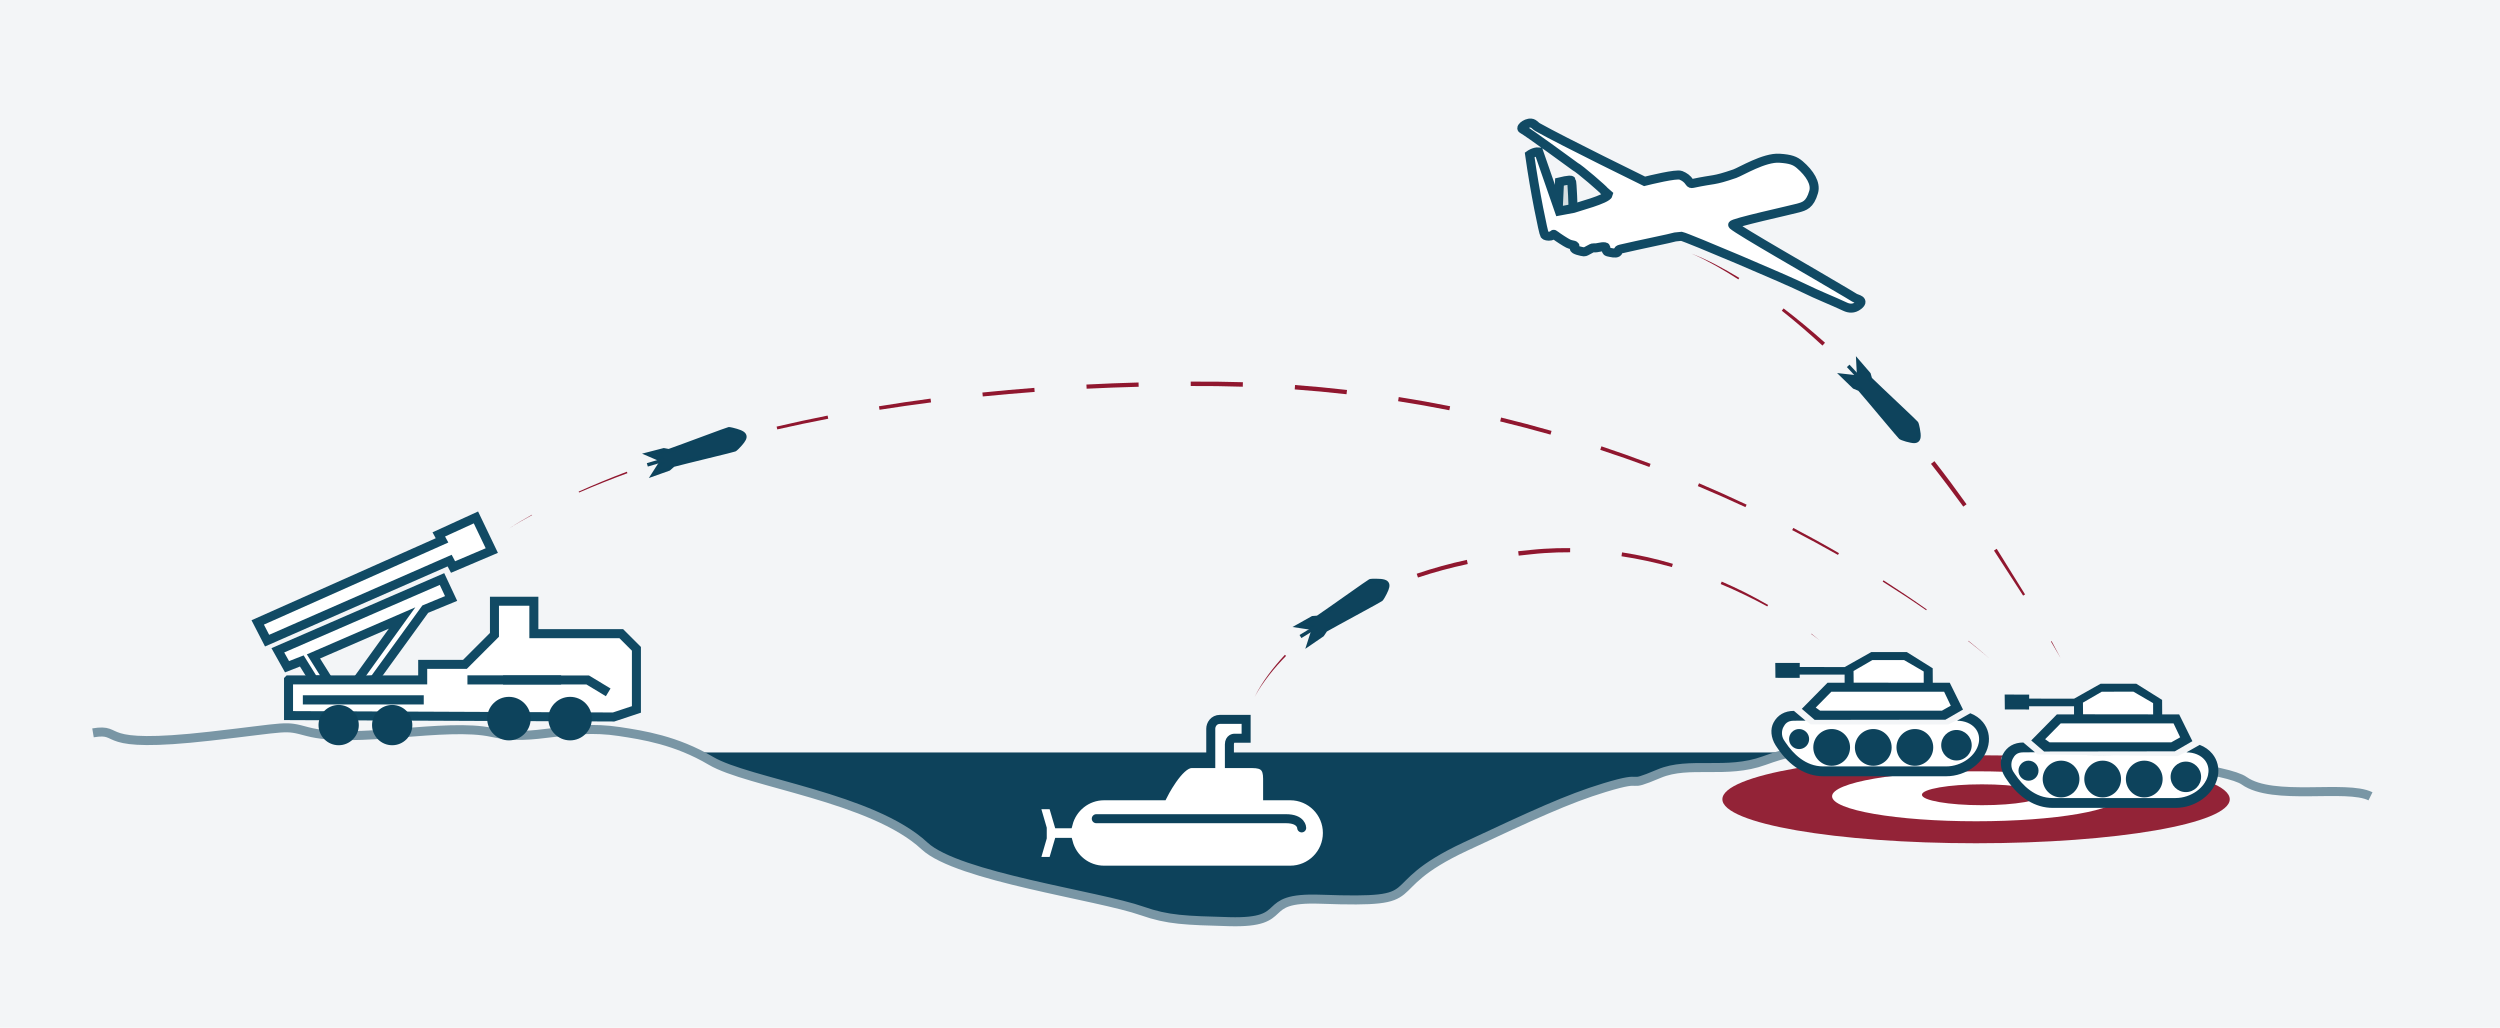
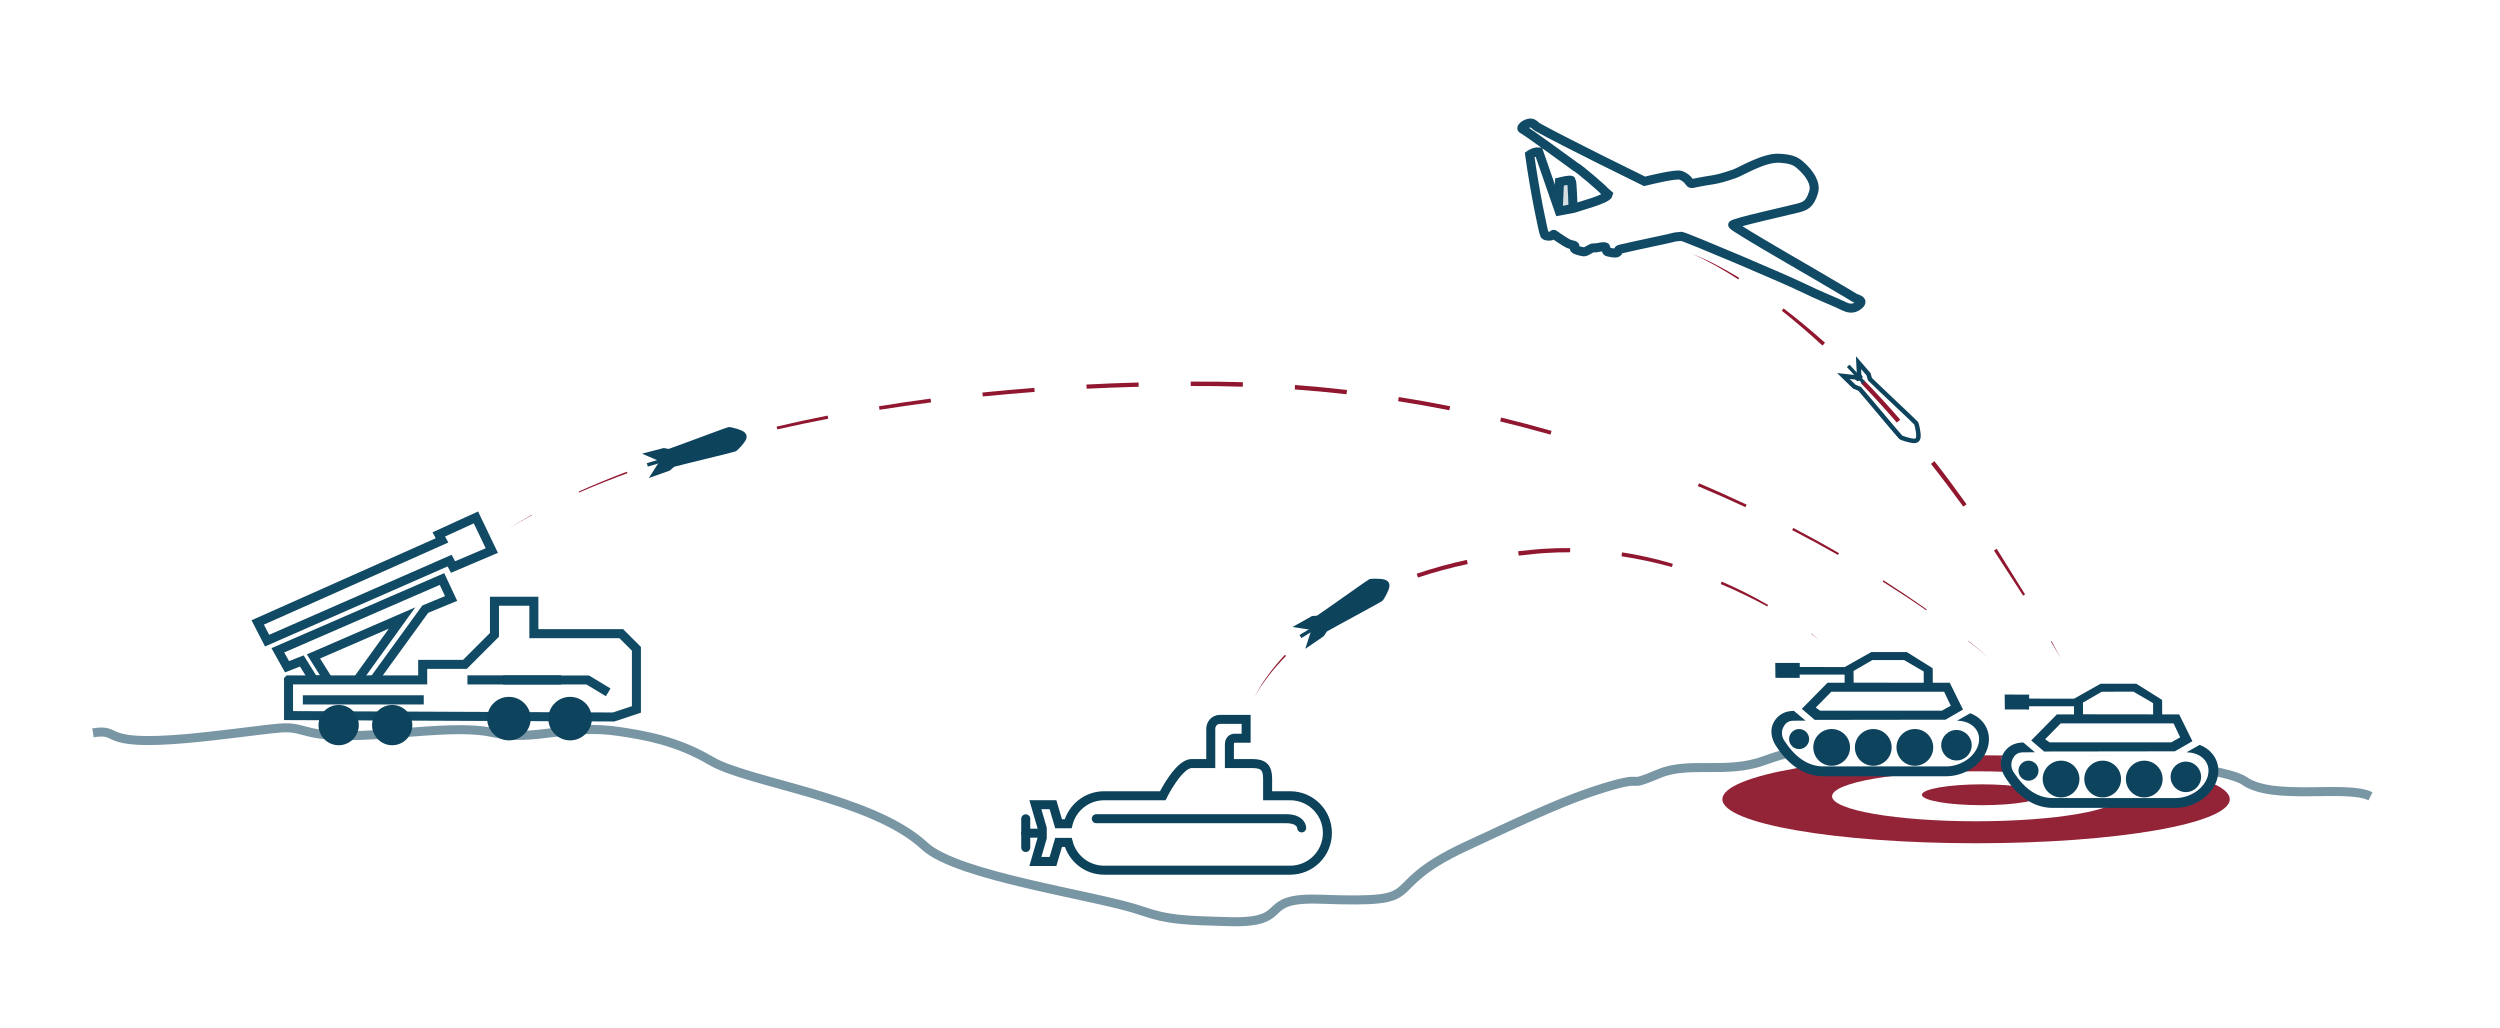
<svg xmlns="http://www.w3.org/2000/svg" id="Ebene_2" data-name="Ebene 2" viewBox="0 0 1920 789.268">
  <defs>
    <style>
      .cls-1 {
        fill: #d4dde0;
      }

      .cls-1, .cls-2, .cls-3, .cls-4, .cls-5, .cls-6, .cls-7 {
        stroke-width: 6.93px;
      }

      .cls-1, .cls-2, .cls-5, .cls-6, .cls-7 {
        stroke-miterlimit: 10;
      }

      .cls-1, .cls-6, .cls-7 {
        stroke: #114a64;
      }

      .cls-2 {
        stroke: #7996a5;
      }

      .cls-2, .cls-4, .cls-6 {
        fill: none;
      }

      .cls-8 {
        fill: #0e435c;
      }

      .cls-3 {
        fill: #aebfc7;
      }

      .cls-3, .cls-4 {
        stroke-linecap: round;
        stroke-linejoin: round;
      }

      .cls-3, .cls-4, .cls-5 {
        stroke: #0d425b;
      }

      .cls-9 {
        fill: #90172f;
      }

      .cls-10 {
        fill: #0d435c;
      }

      .cls-11, .cls-5, .cls-7 {
        fill: #fff;
      }

      .cls-12 {
        fill: #f3f5f7;
      }

      .cls-13 {
        fill: #0d425b;
      }

      .cls-14 {
        fill: #932337;
      }
    </style>
  </defs>
-   <rect class="cls-12" x="-15.585" y="-12.155" width="1959.644" height="822.723" />
-   <path class="cls-13" d="M546.085,584.371c28.309,16.764,124.009,28.08,163.985,65.334,25.449,23.716,133.353,37.997,167.203,49.941,6.751,2.382,12.811,3.974,19.224,5.091l73.45.42c13.858-5.21,7.523-15.882,44.22-14.556,88.85,3.21,39.571-6.975,111.531-40.569,52-24.276,77.999-36.414,106.533-45.101,35.142-10.699,13.255,1.34,42.099-10.813,22.833-9.62,51.618.609,80.564-9.959,8.008-2.924,14.736-4.906,20.729-6.241h-841.717c4.016,1.907,8.078,4.026,12.178,6.454Z" />
  <path class="cls-2" d="M71.42,562.827c24.391-4.065-.514,12.843,90.053,2.546,61.802-7.026,56.292-8.415,74.576-3.524,36.591,9.789,106.538-7.208,141.959.72,33.435,7.484,57.122-6.92,97.657-.75,17.975,2.736,43.529,6.626,70.42,22.551,28.309,16.764,124.009,28.081,163.985,65.334,25.449,23.716,133.353,37.997,167.204,49.941,19.547,6.897,33.223,7.269,66.809,8.2,49.956,1.385,20.139-19.05,70.085-17.245,88.85,3.21,39.571-6.975,111.531-40.569,52-24.276,77.999-36.414,106.533-45.101,35.142-10.699,13.255,1.34,42.099-10.813,22.833-9.62,51.618.609,80.565-9.959,31.823-11.619,43.493-8.426,68.773-8.426,5.568,0,32.082,8.849,51.762,16.401,19.027,7.301,76.77-7.187,93.357-7.949,73.502-3.377,143.421,7.375,154.685,15.406,22.237,15.855,78.568,2.775,97.054,11.972" />
  <g>
    <path class="cls-9" d="M1298.989,194.788c3.241,1.146,6.4,2.519,9.535,3.935,3.134,1.42,6.212,2.961,9.269,4.543,3.058,1.581,6.072,3.242,9.071,4.934,2.995,1.697,5.956,3.454,8.903,5.235l-.712,1.13c-2.882-1.859-5.781-3.695-8.716-5.472-2.938-1.771-5.894-3.515-8.896-5.178-2.999-1.667-6.03-3.279-9.093-4.83-3.071-1.533-6.168-3.025-9.361-4.297Z" />
    <path class="cls-9" d="M1369.785,236.869c10.948,8.363,21.555,17.174,31.831,26.354l-1.976,2.176c-10.081-9.293-20.465-18.264-31.219-26.776l1.364-1.754Z" />
    <path class="cls-9" d="M1431.418,291.852c9.604,9.878,18.915,20.037,27.958,30.426l-2.599,2.255c-8.973-10.372-18.212-20.512-27.74-30.374l2.38-2.308Z" />
    <path class="cls-9" d="M1485.637,354.168c4.24,5.425,8.44,10.881,12.539,16.412,4.106,5.526,8.151,11.096,12.139,16.707l-2.504,1.796c-4.026-5.557-8.11-11.071-12.252-16.54-4.15-5.463-8.316-10.913-12.568-16.296l2.645-2.079Z" />
    <polygon class="cls-9" points="1533.468 421.47 1555.251 456.524 1553.751 457.438 1531.386 422.844 1533.468 421.47" />
    <polygon class="cls-9" points="1575.618 492.398 1582.554 505.408 1575.123 492.678 1575.618 492.398" />
  </g>
  <path class="cls-14" d="M1712.448,613.832c0,18.667-87.236,33.792-194.844,33.792-107.578,0-194.813-15.125-194.813-33.792s87.235-33.808,194.813-33.808c107.608,0,194.844,15.141,194.844,33.808" />
  <path class="cls-11" d="M1628.204,611.552c0,10.578-49.514,19.178-110.572,19.178s-110.603-8.6-110.603-19.178c0-10.61,49.544-19.194,110.603-19.194s110.572,8.584,110.572,19.194" />
  <path class="cls-14" d="M1568.325,610.371c0,4.432-20.682,8.024-46.15,8.024s-46.149-3.592-46.149-8.024c0-4.415,20.682-8.007,46.149-8.007s46.15,3.592,46.15,8.007" />
  <g>
    <polygon class="cls-11" points="1598.275 548.873 1599.297 537.951 1614.713 529.696 1639.149 529.696 1655.44 538.082 1656.624 550.137 1598.275 548.873" />
    <polygon class="cls-11" points="1566.803 570.089 1580.201 552.607 1598.942 552.607 1623.377 552.607 1674.375 555.566 1678.737 567.9 1667.024 572.533 1566.803 570.089" />
    <path class="cls-11" d="M1556.638,572.533l8.16,6.848,107.55,1.363,14.141-6.936h0s10.988,4.582,10.606,14.51c-.382,9.928-6.875,25.583-25.202,27.11-18.327,1.527-102.712.382-102.712.382,0,0-23.674-7.255-32.074-32.074-2.074-6.127,19.531-11.203,19.531-11.203Z" />
    <g>
      <path class="cls-10" d="M1538.24,579.281c3.147-5.911,8.568-9.035,15.674-9.035l8.931,7.495-8.931.058c-5.066,0-6.791,2.443-8.121,4.947-1.255,2.348-1.689,6.395.325,9.728l1.485,2.22c5.58,8.304,15.122,18.205,28.894,18.205h94.34c11.789,0,23.006-8.057,25.003-17.964.843-4.169-.088-8.165-2.612-11.254-3.062-3.736-8.192-5.881-14.066-5.881l10.215-5.74c3.866,1.469,7.202,3.794,9.692,6.836,3.989,4.869,5.472,11.099,4.179,17.535-2.717,13.471-16.956,24.021-32.41,24.021h-94.34c-13.342,0-25.828-7.651-35.157-21.545l-1.519-2.257c-3.607-5.776-4.213-12.432-1.58-17.369Z" />
      <path class="cls-10" d="M1670.256,577.019l13.511-7.793-10.182-20.59h-13.026s-.063-11.112-.063-11.112l-19.841-12.427h-27.375s-20.403,11.501-20.403,11.501l-34.491-.068.025-3.09-18.821-.024.123,11.441,18.642.042-.02-2.499h34.515s.009,6.235.009,6.235h-13.139s-19.738,20.029-19.738,20.029l9.87,8.493,100.404-.138ZM1653.601,548.636h-1.345s-52.47-.066-52.47-.066l-.088-8.957,14.442-8.37,24.32-.045,15.12,8.797.022,8.642ZM1674.375,566.257l-6.813,3.832h-93.528s-3.38-2.379-3.38-2.379l11.968-12.144h86.659s5.094,10.691,5.094,10.691Z" />
      <path class="cls-10" d="M1678.738,584.908c6.456,0,11.711,5.255,11.711,11.715,0,6.456-5.255,11.711-11.711,11.711-6.46,0-11.715-5.255-11.715-11.711,0-6.46,5.255-11.715,11.715-11.715Z" />
      <path class="cls-10" d="M1660.906,598.301c0,7.783-6.331,14.114-14.114,14.114s-14.117-6.331-14.117-14.114c0-7.783,6.334-14.117,14.117-14.117s14.114,6.334,14.114,14.117Z" />
      <path class="cls-10" d="M1628.963,598.301c0,7.783-6.334,14.114-14.117,14.114-7.783,0-14.114-6.331-14.114-14.114,0-7.783,6.331-14.117,14.114-14.117s14.117,6.334,14.117,14.117Z" />
      <path class="cls-10" d="M1582.903,584.184c7.783,0,14.114,6.334,14.114,14.117,0,7.783-6.331,14.114-14.114,14.114-7.783,0-14.117-6.331-14.117-14.114s6.334-14.117,14.117-14.117Z" />
      <path class="cls-10" d="M1557.887,599.59c-4.247,0-7.701-3.455-7.701-7.701,0-4.25,3.455-7.705,7.701-7.705,4.25,0,7.705,3.455,7.705,7.705,0,4.247-3.455,7.701-7.705,7.701Z" />
    </g>
  </g>
  <g>
    <polygon class="cls-11" points="1422.094 524.585 1423.116 513.663 1438.533 505.408 1462.968 505.408 1479.259 513.794 1480.444 525.848 1422.094 524.585" />
    <polygon class="cls-11" points="1390.622 545.801 1404.021 528.319 1422.761 528.319 1447.197 528.319 1498.194 531.277 1502.556 543.612 1490.843 548.244 1390.622 545.801" />
    <path class="cls-11" d="M1380.458,548.244l10.047,8.099,105.663.112,14.141-6.936h0s10.988,4.582,10.606,14.51c-.382,9.928-6.875,25.583-25.202,27.11-18.327,1.527-102.712.382-102.712.382,0,0-23.674-7.255-32.074-32.074-2.074-6.127,19.531-11.203,19.531-11.203Z" />
    <g>
      <path class="cls-10" d="M1362.06,554.993c3.147-5.911,8.568-9.035,15.674-9.035l8.931,7.495-8.931.058c-5.066,0-6.791,2.443-8.121,4.947-1.255,2.348-1.689,6.395.325,9.728l1.485,2.22c5.58,8.304,15.122,18.205,28.894,18.205h94.34c11.789,0,23.006-8.057,25.003-17.964.843-4.169-.088-8.165-2.612-11.254-3.062-3.736-8.192-5.881-14.066-5.881l10.215-5.74c3.866,1.469,7.202,3.794,9.692,6.836,3.989,4.869,5.472,11.099,4.179,17.535-2.717,13.471-16.956,24.021-32.41,24.021h-94.34c-13.342,0-25.828-7.651-35.157-21.545l-1.519-2.257c-3.607-5.776-4.213-12.432-1.58-17.369Z" />
      <path class="cls-10" d="M1494.075,552.731l13.511-7.793-10.182-20.59h-13.026s-.063-11.112-.063-11.112l-19.841-12.427h-27.375s-20.403,11.501-20.403,11.501l-34.491-.068.025-3.09-18.821-.024.123,11.441,18.642.042-.02-2.499h34.515s.009,6.235.009,6.235h-13.139s-19.738,20.029-19.738,20.029l9.87,8.493,100.404-.138ZM1477.421,524.347h-1.345s-52.47-.066-52.47-.066l-.088-8.957,14.442-8.37,24.32-.045,15.12,8.797.022,8.642ZM1498.194,541.969l-6.813,3.832h-93.528s-3.38-2.379-3.38-2.379l11.968-12.144h86.659s5.094,10.691,5.094,10.691Z" />
      <path class="cls-10" d="M1502.558,560.62c6.456,0,11.711,5.255,11.711,11.715,0,6.456-5.255,11.711-11.711,11.711-6.46,0-11.715-5.255-11.715-11.711,0-6.46,5.255-11.715,11.715-11.715Z" />
      <path class="cls-10" d="M1484.725,574.013c0,7.783-6.331,14.114-14.114,14.114-7.783,0-14.117-6.331-14.117-14.114,0-7.783,6.334-14.117,14.117-14.117s14.114,6.334,14.114,14.117Z" />
      <path class="cls-10" d="M1452.782,574.013c0,7.783-6.334,14.114-14.117,14.114-7.783,0-14.114-6.331-14.114-14.114,0-7.783,6.331-14.117,14.114-14.117,7.783,0,14.117,6.334,14.117,14.117Z" />
-       <path class="cls-10" d="M1406.722,559.895c7.783,0,14.114,6.334,14.114,14.117,0,7.783-6.331,14.114-14.114,14.114-7.783,0-14.117-6.331-14.117-14.114,0-7.783,6.334-14.117,14.117-14.117Z" />
+       <path class="cls-10" d="M1406.722,559.895c7.783,0,14.114,6.334,14.114,14.117,0,7.783-6.331,14.114-14.114,14.114-7.783,0-14.117-6.331-14.117-14.114,0-7.783,6.334-14.117,14.117-14.117" />
      <path class="cls-10" d="M1381.706,575.302c-4.247,0-7.701-3.455-7.701-7.701,0-4.25,3.455-7.705,7.701-7.705,4.25,0,7.705,3.455,7.705,7.705,0,4.247-3.455,7.701-7.705,7.701Z" />
    </g>
  </g>
  <g>
    <path class="cls-1" d="M1208.153,160.72s-.624-21.117-1.374-22.091c-.75-.975-9.087,1.097-9.087,1.097l-1.13,24.293,11.592-3.298Z" />
    <path class="cls-7" d="M1426.985,234.764c-3.318,2.489-6.751,2.275-9.974.759-9.514-4.488-21.428-9.123-30.85-13.825-13.856-6.91-89.906-39.133-94.773-40.203l-4.728.468c-2.823.928-27.365,5.883-42.01,9.305-3.062.716-1.171,1.747-2.456,2.62-1.465.996-4.608.175-7.534-.468-1.693-.372-.819-3.653-1.924-3.827-3.213-.515-5.634,1.092-8.875.733-1.585-.179-5.729,3.221-7.326,3.101-1.684-.138-8.196-1.603-7.43-2.917,1.7-2.915-1.172-1.737-4.731-3.443-1.986-.948-7.997-4.854-9.72-6.238-2.33-1.872-.865-.255-3.78.416-1.861.428-4.17-.173-4.597-.825-.929-1.421-7.53-33.054-11.516-61.552,0,0,3.528-2.533,7.004-2.214,0,0,13.639,39.185,15.752,45.437l10.767-2.023c2.907-1.141,25.979-7.075,26.873-10.713l-3.008-2.64c-.352-.911-19.088-17.205-22.522-18.87,0,0-36.507-26.778-40.463-28.743-2.172-1.082,4.467-6.198,8.252-4.086,1.21.675,2.15,1.908,3.503,2.665,20.35,11.381,82.091,41.59,82.091,41.59,3.931-.981,24.374-6.001,27.83-4.646,2.771,1.084,5.105,2.752,6.706,5.29.645,1.034,1.313,1.207,2.489.954,17.623-3.774,14.819-1.531,32.241-7.464,4.962-1.793,22.677-12.667,34.37-11.886,8.512.568,11.969,1.863,15.516,4.898,7.789,6.663,12.641,14.476,10.698,21.031-2.867,10.067-7.288,10.959-11.887,12.29-4.594,1.332-51.833,11.685-50.265,13.084,5.424,4.798,61.146,36.418,87.656,52.274,1.987,1.191,3.99,2.352,5.944,3.589,1.729,1.104,8.353,1.828,2.677,6.079" />
  </g>
  <g>
    <path class="cls-5" d="M990.879,611.141h-17.35v-13.107c0-8.626-3.213-11.613-11.739-11.613h-17.609v-14.737c0-4.527,3.616-4.729,3.616-4.729h9.226v-14.484h-20.009c-4.904,0-7.142,4.149-7.142,7.142v26.807h-14.737c-9.908,0-22.166,24.72-22.166,24.72h-45.03c-13.328,0-24.444,9.179-27.612,21.501h-7.334l-4.295-14.644-13.515.025,5.267,18.145v7.257l-5.267,18.17h13.515l4.295-14.644h7.435c3.219,12.272,14.284,21.35,27.537,21.35h142.889c15.793,0,28.593-12.8,28.593-28.568.025-15.793-12.775-28.593-28.568-28.593" />
    <path class="cls-4" d="M841.947,628.761h145.695c12.053,0,12.053,7.052,12.053,7.052" />
    <line class="cls-3" x1="787.766" y1="639.869" x2="799.183" y2="639.869" />
    <line class="cls-3" x1="787.766" y1="650.887" x2="787.766" y2="628.852" />
  </g>
  <polygon class="cls-7" points="339.453 444.693 346.446 459.639 326.608 467.826 287.212 522.164 273.504 523.615 308.812 474.619 240.73 504.138 252.003 522.164 240.85 522.164 231.788 507.616 220.445 512.052 213.378 499.44 339.453 444.693" />
  <polygon class="cls-7" points="345.328 430.538 347.943 435.475 377.705 422.827 365.512 397.376 336.986 410.434 339.476 415.012 197.92 478.028 205.126 492.01 345.328 430.538" />
  <path class="cls-7" d="M221.59,522.164v27.402s249.645,1.083,249.645,1.083l17.536-5.809v-46.547s-11.637-11.637-11.637-11.637h-67.132v-24.925s-30.258,0-30.258,0v25.827s-22.669,22.669-22.669,22.669h-32.449s0,11.935,0,11.935h-103.035ZM236.049,537.559v-.122h85.932v.122h-85.932ZM362.452,522.228v-.124h65.028v.124h-65.028Z" />
  <polyline class="cls-6" points="386.353 522.228 451.381 522.228 467.102 531.73" />
  <path class="cls-10" d="M421.116,551.899c0,9.217,7.502,16.715,16.719,16.715,9.217,0,16.715-7.498,16.715-16.715,0-9.217-7.498-16.719-16.715-16.719s-16.719,7.502-16.719,16.719Z" />
  <path class="cls-10" d="M374.144,551.899c0,9.217,7.502,16.715,16.719,16.715s16.715-7.498,16.715-16.715c0-9.217-7.498-16.719-16.715-16.719s-16.719,7.502-16.719,16.719Z" />
  <path class="cls-10" d="M285.732,556.875c0,8.529,6.942,15.468,15.472,15.468,8.529,0,15.468-6.938,15.468-15.468s-6.938-15.472-15.468-15.472-15.472,6.942-15.472,15.472Z" />
  <path class="cls-10" d="M244.623,556.875c0,8.529,6.942,15.468,15.472,15.468,8.529,0,15.468-6.938,15.468-15.468,0-8.529-6.938-15.472-15.468-15.472-8.529,0-15.472,6.942-15.472,15.472Z" />
  <g>
    <path class="cls-9" d="M390.861,405.953c2.84-1.936,5.771-3.735,8.72-5.499,2.953-1.758,5.937-3.466,8.945-5.13l.142.26c-3.029,1.62-6.035,3.283-9.012,4.998-2.973,1.721-5.928,3.477-8.795,5.371Z" />
    <path class="cls-9" d="M444.402,377.542c12.184-5.462,24.545-10.528,37.029-15.27l.426,1.14c-12.514,4.601-24.91,9.526-37.136,14.85l-.319-.72Z" />
    <path class="cls-9" d="M519.229,348.999c12.702-4.129,25.515-7.915,38.388-11.474l.51,1.874c-12.876,3.453-25.673,7.195-38.398,11.168l-.5-1.568Z" />
    <path class="cls-9" d="M596.444,327.63c13.003-3.053,26.062-5.869,39.165-8.465l.471,2.42c-13.092,2.505-26.142,5.23-39.139,8.192l-.497-2.147Z" />
    <path class="cls-9" d="M675.037,312.022c13.181-2.161,26.391-4.158,39.637-5.888l.382,2.92c-13.217,1.727-26.419,3.571-39.584,5.661l-.435-2.693Z" />
    <path class="cls-9" d="M754.472,301.465c13.287-1.371,26.592-2.561,39.909-3.581l.235,3.11c-13.293.989-26.574,2.148-39.836,3.487l-.308-3.017Z" />
    <path class="cls-9" d="M834.368,295.33c13.338-.687,26.685-1.212,40.036-1.584l.088,3.291c-13.326.343-26.648.838-39.962,1.495l-.161-3.202Z" />
    <path class="cls-9" d="M914.465,293.082c6.676-.028,13.36-.049,20.043.034,6.683.075,13.365.217,20.045.426l-.112,3.459c-6.656-.223-13.315-.377-19.974-.465-6.659-.096-13.319-.088-19.987-.075l-.015-3.379Z" />
    <path class="cls-9" d="M994.593,295.699c13.33.993,26.639,2.26,39.916,3.799l-.377,3.285c-13.235-1.507-26.502-2.743-39.787-3.706l.248-3.378Z" />
    <path class="cls-9" d="M1074.235,304.933c13.202,2.084,26.361,4.438,39.467,7.061l-.614,3.083c-13.068-2.588-26.189-4.908-39.352-6.958l.5-3.186Z" />
    <path class="cls-9" d="M1152.844,320.665c12.986,3.157,25.908,6.578,38.755,10.26l-.818,2.866c-12.815-3.645-25.704-7.029-38.656-10.15l.72-2.977Z" />
-     <path class="cls-9" d="M1229.895,342.771c12.677,4.226,25.269,8.706,37.764,13.438l-.915,2.439c-12.491-4.643-25.075-9.033-37.742-13.169l.893-2.708Z" />
    <path class="cls-9" d="M1304.848,371.152c12.293,5.23,24.481,10.706,36.553,16.425l-.899,1.913c-12.081-5.632-24.275-11.021-36.571-16.164l.917-2.174Z" />
    <path class="cls-9" d="M1377.257,405.462c11.83,6.2,23.53,12.648,35.072,19.366l-.773,1.346c-11.6-6.573-23.321-12.93-35.162-19.054l.863-1.657Z" />
    <path class="cls-9" d="M1446.526,445.689c11.243,7.202,22.328,14.65,33.221,22.369l-.429.612c-10.96-7.601-22.106-14.929-33.407-22.009l.615-.972Z" />
    <path class="cls-9" d="M1511.751,492.127c5.352,4.312,10.658,8.688,15.771,13.281-5.174-4.523-10.536-8.825-15.943-13.062l.173-.218Z" />
  </g>
  <g>
    <g>
      <path class="cls-8" d="M505.211,359.531s2.128-3.331,2.275-3.57c.241-.405.31-.482,1.787-1.244l.03-1.161-.521-.994c-.851.097-.986.097-1.092.097h-.394l-.385-.173c-.212-.094-8.503-3.674-8.503-3.674l11.416-2.953,3.824.706c4.79-1.659,15.517-5.639,25.014-9.163,12.268-4.551,19.843-7.354,20.972-7.63l.203-.05.217-.001c.104,0,10.805,1.611,11.552,5.179.645,3.067-6.73,9.931-7.485,10.209-1.085.402-8.855,2.311-21.444,5.391-9.807,2.399-20.887,5.111-25.769,6.421l-3.358,2.937-11.06,3.933,2.72-4.258Z" />
      <path class="cls-10" d="M560.056,331.453c.363,0,9.459,1.907,9.857,3.802.391,1.864-6.222,8.166-6.389,8.228-2.082.772-37.997,9.302-47.453,11.869l-3.411,2.983-5.988,2.13s2.237-3.502,2.298-3.606c.027-.046.967-.536,2.009-1.068l.069-2.639-1.283-2.45c-1.004.123-1.895.225-2.074.225-.017,0-.027-.001-.031-.003-.109-.052-3.924-1.699-3.924-1.699l6.153-1.592,3.896.719c9.238-3.164,44.107-16.369,46.263-16.896.002-0.0.005-0.0.009-0M560.057,327.987h-.416l-.412.099c-1.17.286-7.026,2.444-21.119,7.673-9.233,3.426-19.627,7.282-24.595,9.017l-2.997-.553-.754-.139-.743.192-6.153,1.592-9.782,2.531,9.277,4.004c.001 0,3.554,1.534,3.864,1.672l0-0c.149.067.299.123.452.168-.286.237-.471.479-.674.82-.241.384-2.252,3.533-2.252,3.534l-5.439,8.516,9.52-3.386,5.988-2.13.623-.221.497-.435,2.806-2.454c5.041-1.339,15.792-3.97,25.336-6.305,14.502-3.548,20.521-5.035,21.647-5.453.383-.142,1.291-.477,4.781-4.376,3.167-3.54,4.231-5.729,3.794-7.812-.559-2.666-3.336-4.014-7.333-5.218-1.593-.48-4.932-1.337-5.914-1.338h0Z" />
    </g>
    <rect class="cls-8" x="496.781" y="353.147" width="17.633" height="2.724" transform="translate(-79.977 158.531) rotate(-16.533)" />
  </g>
  <g>
    <g>
-       <path class="cls-8" d="M1469.963,338.603c-2.671,0-9.442-2.083-10.226-2.824-.842-.796-5.984-6.91-14.305-16.82-6.5-7.742-13.845-16.49-17.184-20.292l-4.12-1.711-8.421-8.178,5.021.555s3.946.436,4.212.461c.466.034.565.062,1.904,1.051l1.055-.487.658-.903c-.724-1.122-.758-1.267-.758-1.735-.009-.21-.467-9.227-.467-9.227l7.699,8.928,1.061,3.742c3.611,3.565,11.939,11.434,19.312,18.401,9.494,8.971,15.352,14.514,16.098,15.403.826.981,2.079,8.18,1.834,10.549-.118,1.146-.489,1.95-1.135,2.456-.542.425-1.275.632-2.24.632Z" />
      <path class="cls-10" d="M1429.32,283.447l4.151,4.813,1.08,3.812c6.926,6.884,34.2,32.308,35.626,34.007.114.136,2.498,9.321.958,10.529-.236.185-.646.263-1.171.263-2.815,0-8.926-2.248-9.035-2.351-1.614-1.525-25.158-29.956-31.644-37.3l-4.185-1.739-4.56-4.428s4.131.456,4.251.465c.053.004.908.63,1.847,1.329l2.397-1.106,1.629-2.234c-.606-.924-1.13-1.739-1.131-1.79-.002-.121-.213-4.271-.213-4.271M1425.345,273.533l.514,10.091c0,0.0.19,3.728.21,4.185.003.179.014.34.037.494-.333-.146-.628-.205-1.018-.235-.44-.045-4.168-.457-4.169-.457l-10.043-1.109,7.249,7.039,4.56,4.428.474.46.61.253,3.442,1.43c3.433,3.929,10.553,12.408,16.872,19.935,9.597,11.43,13.592,16.167,14.465,16.992,1.333,1.261,8.823,3.297,11.415,3.297,1.368,0,2.451-.328,3.31-1.002,1.018-.799,1.62-2.022,1.788-3.635.164-1.575-.039-3.765-.619-6.695-.839-4.232-1.197-4.659-1.611-5.153-.771-.919-5.299-5.216-16.228-15.542-7.157-6.762-15.213-14.374-18.967-18.06l-.831-2.933-.209-.738-.501-.581-4.151-4.813-6.599-7.651h0Z" />
    </g>
    <rect class="cls-8" x="1424.042" y="278.64" width="2.724" height="17.633" transform="translate(184.247 1045.043) rotate(-42.801)" />
  </g>
  <g>
    <path class="cls-9" d="M963.602,535.181c1.401-3.011,3.077-5.887,4.824-8.713,1.753-2.824,3.64-5.565,5.607-8.247,1.981-2.671,4.03-5.294,6.169-7.843,1.051-1.291,2.169-2.523,3.251-3.788l3.356-3.698.879.844-3.433,3.583c-1.108,1.227-2.255,2.422-3.333,3.677-2.196,2.477-4.304,5.03-6.348,7.635-2.022,2.622-3.985,5.291-5.844,8.035-1.843,2.752-3.619,5.56-5.128,8.516Z" />
    <path class="cls-9" d="M1016.867,476.624c10.824-7.788,22.31-14.648,34.222-20.648l1.211,2.457c-11.891,5.745-23.379,12.349-34.233,19.888l-1.201-1.697Z" />
    <path class="cls-9" d="M1088.012,440.63c12.628-4.292,25.508-7.815,38.527-10.675l.698,3.225c-12.924,2.765-25.709,6.187-38.241,10.37l-.984-2.92Z" />
    <path class="cls-9" d="M1165.95,423.338l9.938-1.024c3.306-.367,6.642-.629,9.972-.845,6.664-.425,13.344-.6,20.019-.531l-.026,3.21c-6.598-.036-13.195.168-19.776.62-3.291.23-6.572.501-9.861.886l-9.862,1.072-.406-3.387Z" />
    <path class="cls-9" d="M1245.753,424.223c6.594,1.015,13.152,2.25,19.66,3.707,6.502,1.483,12.953,3.178,19.342,5.072l-.728,2.521c-6.364-1.786-12.782-3.372-19.242-4.747-6.455-1.401-12.952-2.6-19.483-3.57l.451-2.983Z" />
    <path class="cls-9" d="M1322.285,446.66c6.109,2.645,12.141,5.461,18.088,8.444,5.939,3,11.782,6.184,17.536,9.516l-.632,1.12c-5.809-3.187-11.709-6.202-17.678-9.066-5.961-2.881-12.001-5.595-18.112-8.134l.797-1.88Z" />
    <path class="cls-9" d="M1391.104,486.663c2.146,1.66,4.274,3.343,6.333,5.107-2.115-1.697-4.294-3.31-6.489-4.898l.156-.209Z" />
  </g>
  <g>
    <g>
      <path class="cls-8" d="M1007.187,489.213s1.209-3.775,1.287-4.035c.131-.452.178-.545,1.409-1.658l-.268-1.131-.757-.827c-1.11.433-1.206.435-1.499.435h-.173l-.167-.032c-.23-.038-4.151-.625-4.151-.626l-4.997-.749,10.28-5.774,3.878-.296c4.212-2.832,13.581-9.435,21.876-15.279,10.674-7.521,17.268-12.159,18.287-12.714.254-.138.636-.346,4.306-.346,6.552,0,7.995,1.078,8.58,2.242.484.965.618,2.476-1.666,6.957-.022.043-2.201,4.291-2.957,4.824-.95.669-7.972,4.5-19.351,10.694-8.869,4.828-18.891,10.284-23.276,12.799l-2.496,3.698-9.685,6.63,1.539-4.812Z" />
      <path class="cls-10" d="M1056.497,447.912c2.852,0,6.504.232,7.033,1.287.854,1.702-3.927,9.485-4.072,9.588-1.815,1.278-34.355,18.709-42.841,23.608l-2.535,3.757-5.245,3.59s1.267-3.958,1.299-4.074c.014-.051.798-.765,1.669-1.546l-.608-2.569-1.867-2.04c-1.013.405-1.905.753-1.976.753h-.002c-.118-.022-4.228-.639-4.228-.639l5.541-3.113,3.95-.301c8.122-5.421,38.455-27.104,40.405-28.164.062-.034,1.595-.135,3.476-.135M1056.497,444.447c-4.109,0-4.538.233-5.132.556-1.056.574-6.171,4.162-18.473,12.831-8.042,5.667-17.095,12.047-21.451,14.992l-3.039.231-.765.059-.669.375-5.541,3.113-8.809,4.948,9.992,1.5c.001,0,3.671.55,4.139.625l.278.053.224 0c-.215.302-.331.582-.44.963-.134.432-1.274,3.992-1.274,3.992l-3.08,9.623,8.338-5.707,5.245-3.59.545-.374.37-.548,2.085-3.089c4.533-2.585,14.262-7.882,22.898-12.584,13.101-7.132,18.534-10.106,19.516-10.797.311-.22,1.13-.797,3.503-5.454,2.157-4.231,2.625-6.621,1.671-8.522-1.17-2.331-3.916-3.197-10.13-3.197h0Z" />
    </g>
    <rect class="cls-8" x="997.46" y="482.897" width="17.633" height="2.724" transform="translate(-105.035 594.194) rotate(-31.348)" />
  </g>
</svg>